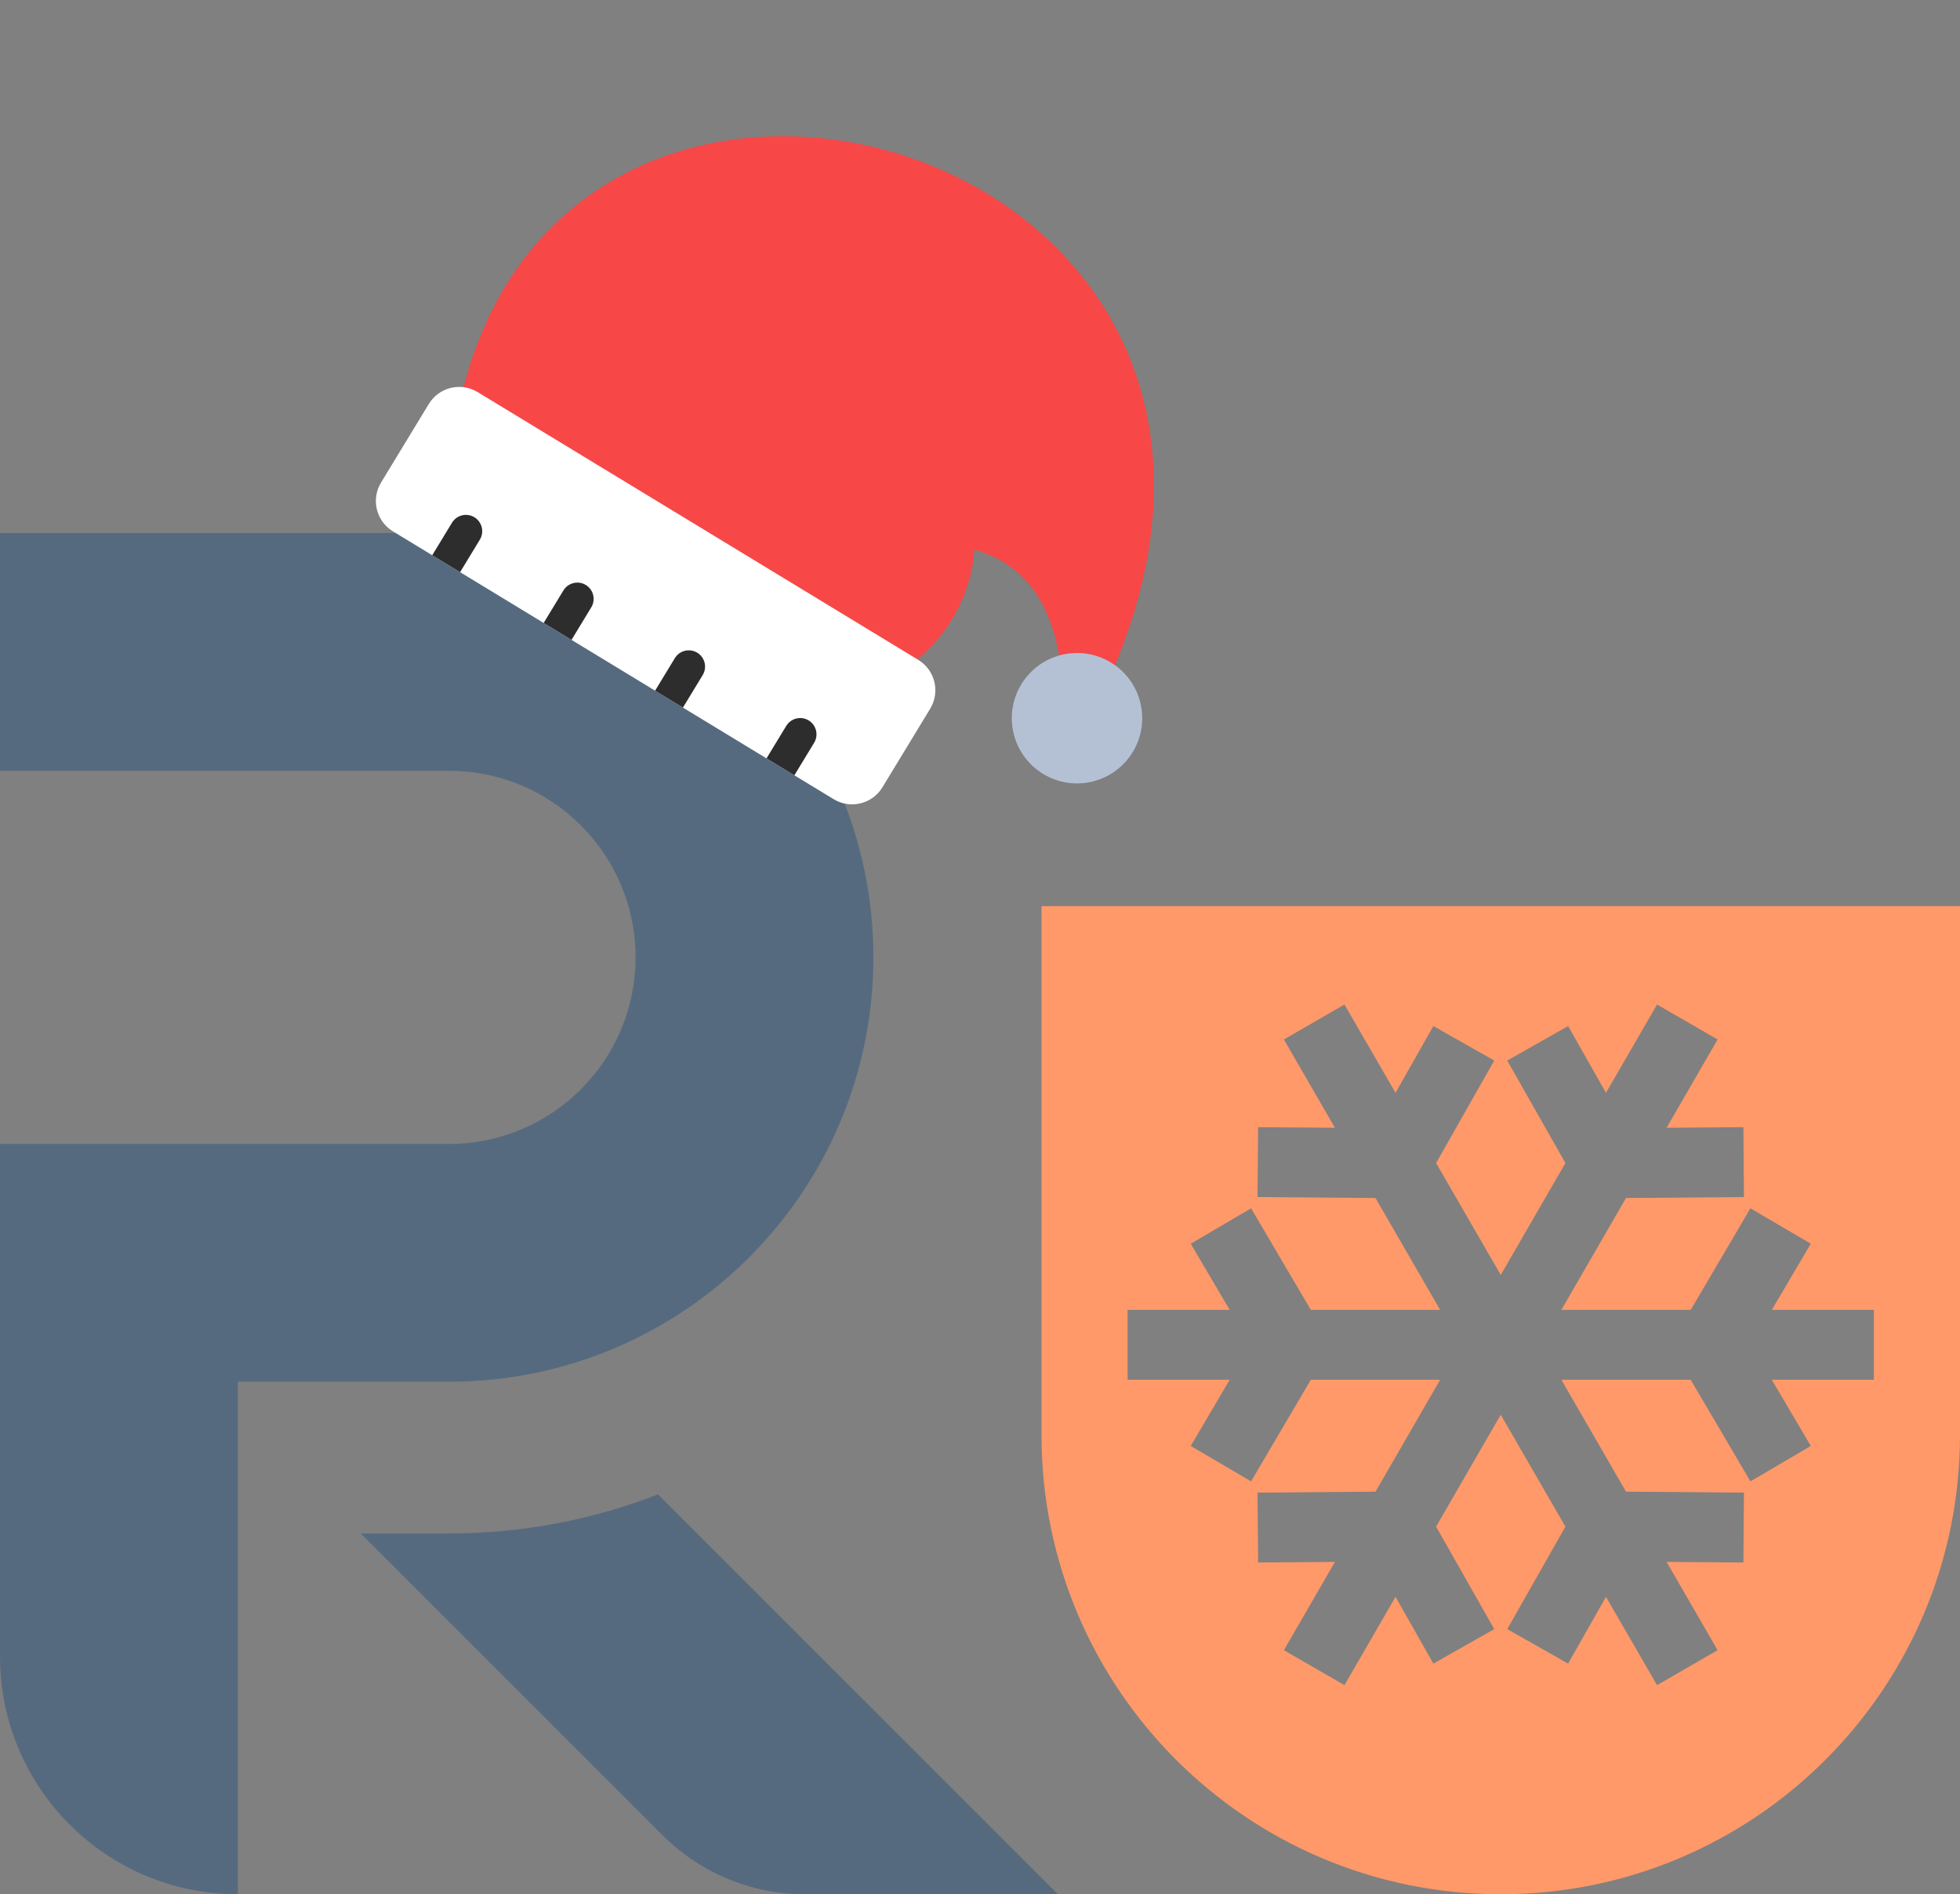
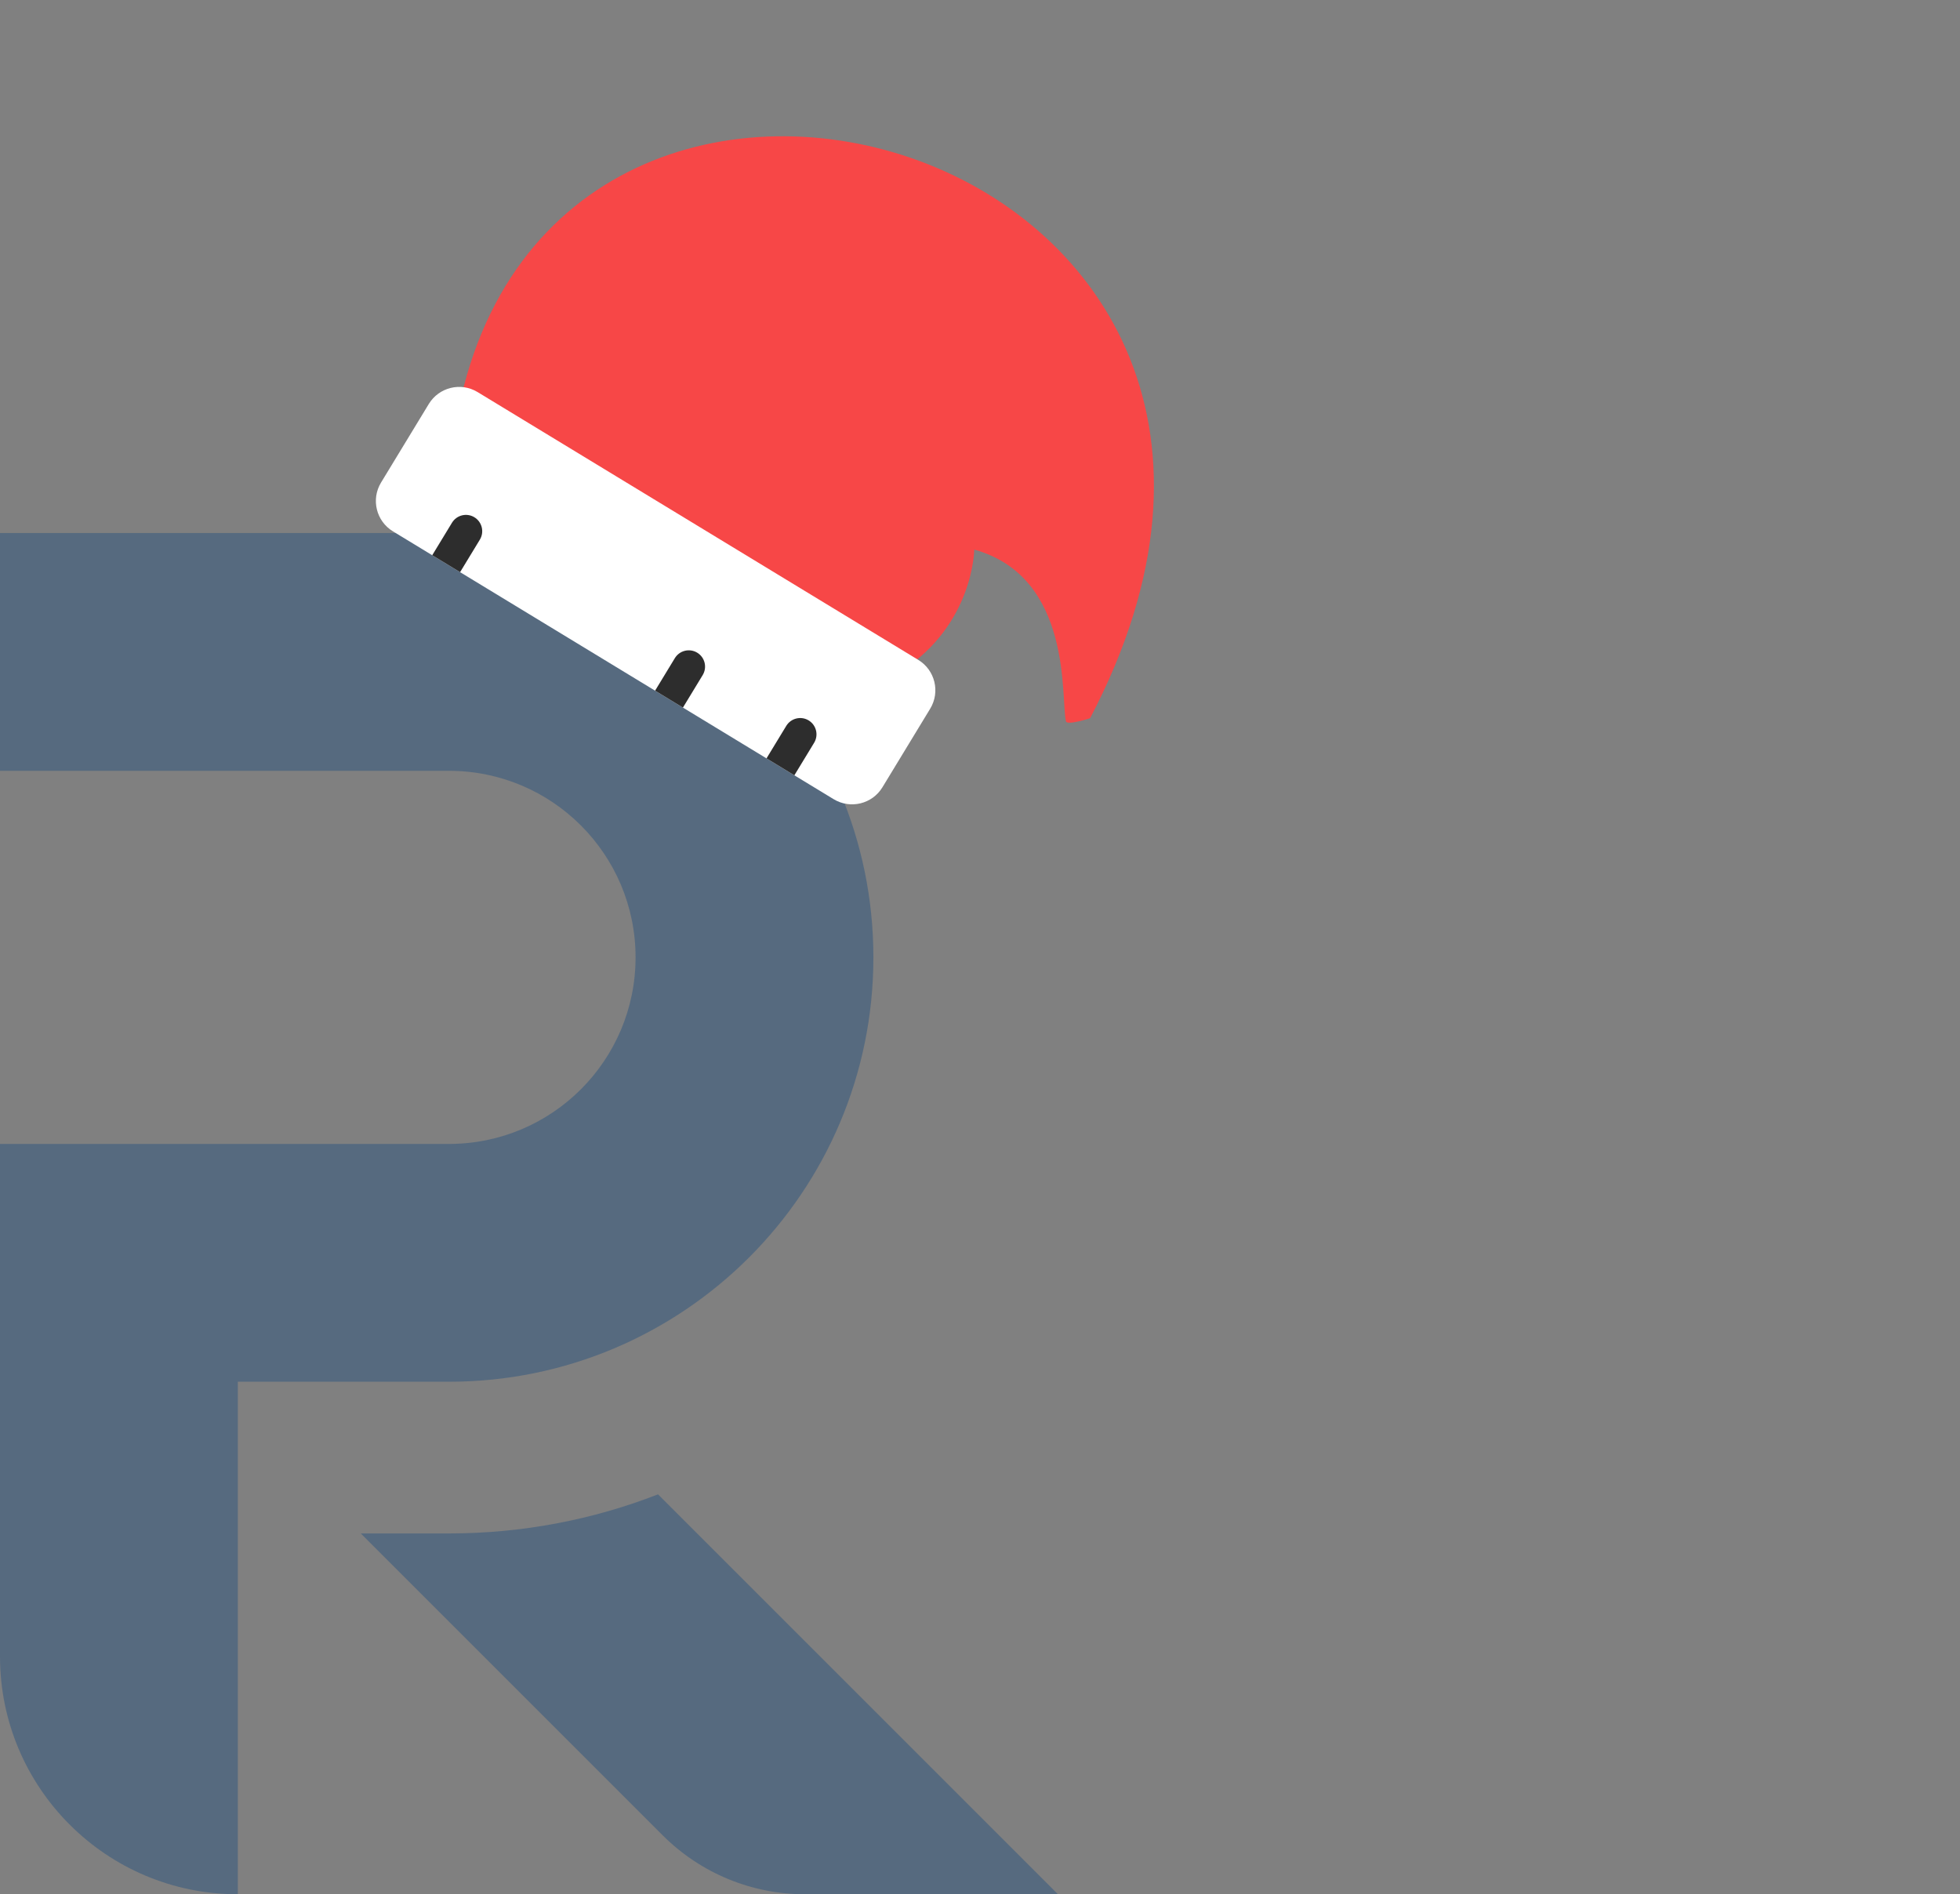
<svg xmlns="http://www.w3.org/2000/svg" width="478" height="462" viewBox="0 0 478 462" fill="none">
  <rect x="0" y="0" width="478" height="462" fill="#808080" stroke="none" />
  <path d="M0 188H109.5C134.629 188 155 208.371 155 233.5C155 258.629 134.629 279 109.5 279H0V404C0 436.033 25.968 462 58 462V337H109.5C166.661 337 213 290.661 213 233.5C213 176.339 166.661 130 109.5 130H0V188Z" fill="#566A7F" />
  <path d="M87.988 374L161.636 447.648C170.826 456.838 183.289 462 196.284 462H258.012L160.478 364.466C144.675 370.622 127.482 374 109.5 374H87.988Z" fill="#566A7F" />
-   <path fill-rule="evenodd" clip-rule="evenodd" d="M478 350C478 411.856 427.856 462 366 462C304.144 462 254 411.856 254 350V221H478V350ZM325.557 275.06L313.116 253.523L327.884 245L340.338 266.537L349.568 250.253L364.414 258.66L350.231 283.663L366 310.953L381.769 283.663L367.586 258.66L382.432 250.253L391.662 266.537L404.116 245L418.884 253.523L406.443 275.06L425.176 274.912L425.306 291.96L396.55 292.187L380.781 319.476H412.319L426.892 294.7L441.608 303.34L432.105 319.476H457V336.523H432.105L441.608 352.66L426.892 361.3L412.319 336.523H380.781L396.55 363.813L425.306 364.04L425.176 381.086L406.443 380.94L418.884 402.476L404.116 411L391.662 389.463L382.432 405.746L367.586 397.34L381.769 372.337L366 345.047L350.231 372.337L364.414 397.34L349.568 405.746L340.338 389.463L327.884 411L313.116 402.476L325.557 380.94L306.824 381.086L306.681 364.04L335.45 363.813L351.219 336.523H319.681L305.108 361.3L290.392 352.66L299.895 336.523H275V319.476H299.895L290.392 303.34L305.108 294.7L319.681 319.476H351.219L335.45 292.187L306.681 291.96L306.824 274.912L325.557 275.06Z" fill="#FF9969" />
  <path d="M111.258 102.797L219.872 163.613C237.479 152.211 237.592 134.044 237.592 134.044C261.754 140.767 258.657 170.581 259.963 175.933C260.214 176.999 265.85 175.171 265.85 175.171C338.646 36.354 133.716 -24.283 111.258 102.797Z" fill="#F74747" />
-   <path d="M276.246 183.426C271.685 190.929 261.907 193.319 254.404 188.758C246.896 184.195 244.509 174.412 249.07 166.908C253.63 159.405 263.413 157.019 270.922 161.582C278.424 166.143 280.806 175.923 276.246 183.426Z" fill="#B4C1D5" />
  <path d="M226.853 172.85C229.338 168.761 228.039 163.433 223.954 160.95L116.475 95.626C112.388 93.141 107.06 94.441 104.574 98.531L92.926 117.696C90.443 121.781 91.743 127.109 95.83 129.593L203.308 194.918C207.393 197.4 212.721 196.101 215.204 192.016L226.853 172.85Z" fill="white" />
  <path d="M197.21 175.704C195.339 174.567 192.892 175.164 191.752 177.04L186.934 184.966L193.726 189.094L198.543 181.168C199.683 179.292 199.091 176.847 197.21 175.704Z" fill="#2D2D2D" />
  <path d="M170.039 159.19C168.163 158.049 165.718 158.648 164.578 160.524L159.76 168.45L166.552 172.578L171.369 164.652C172.509 162.776 171.914 160.33 170.039 159.19Z" fill="#2D2D2D" />
-   <path d="M142.865 142.674C140.989 141.533 138.544 142.132 137.404 144.008L132.586 151.934L139.378 156.062L144.195 148.136C145.335 146.26 144.741 143.814 142.865 142.674Z" fill="#2D2D2D" />
  <path d="M115.691 126.157C113.815 125.017 111.37 125.616 110.229 127.492L105.412 135.418L112.206 139.547L117.024 131.621C118.164 129.745 117.567 127.298 115.691 126.157Z" fill="#2D2D2D" />
</svg>